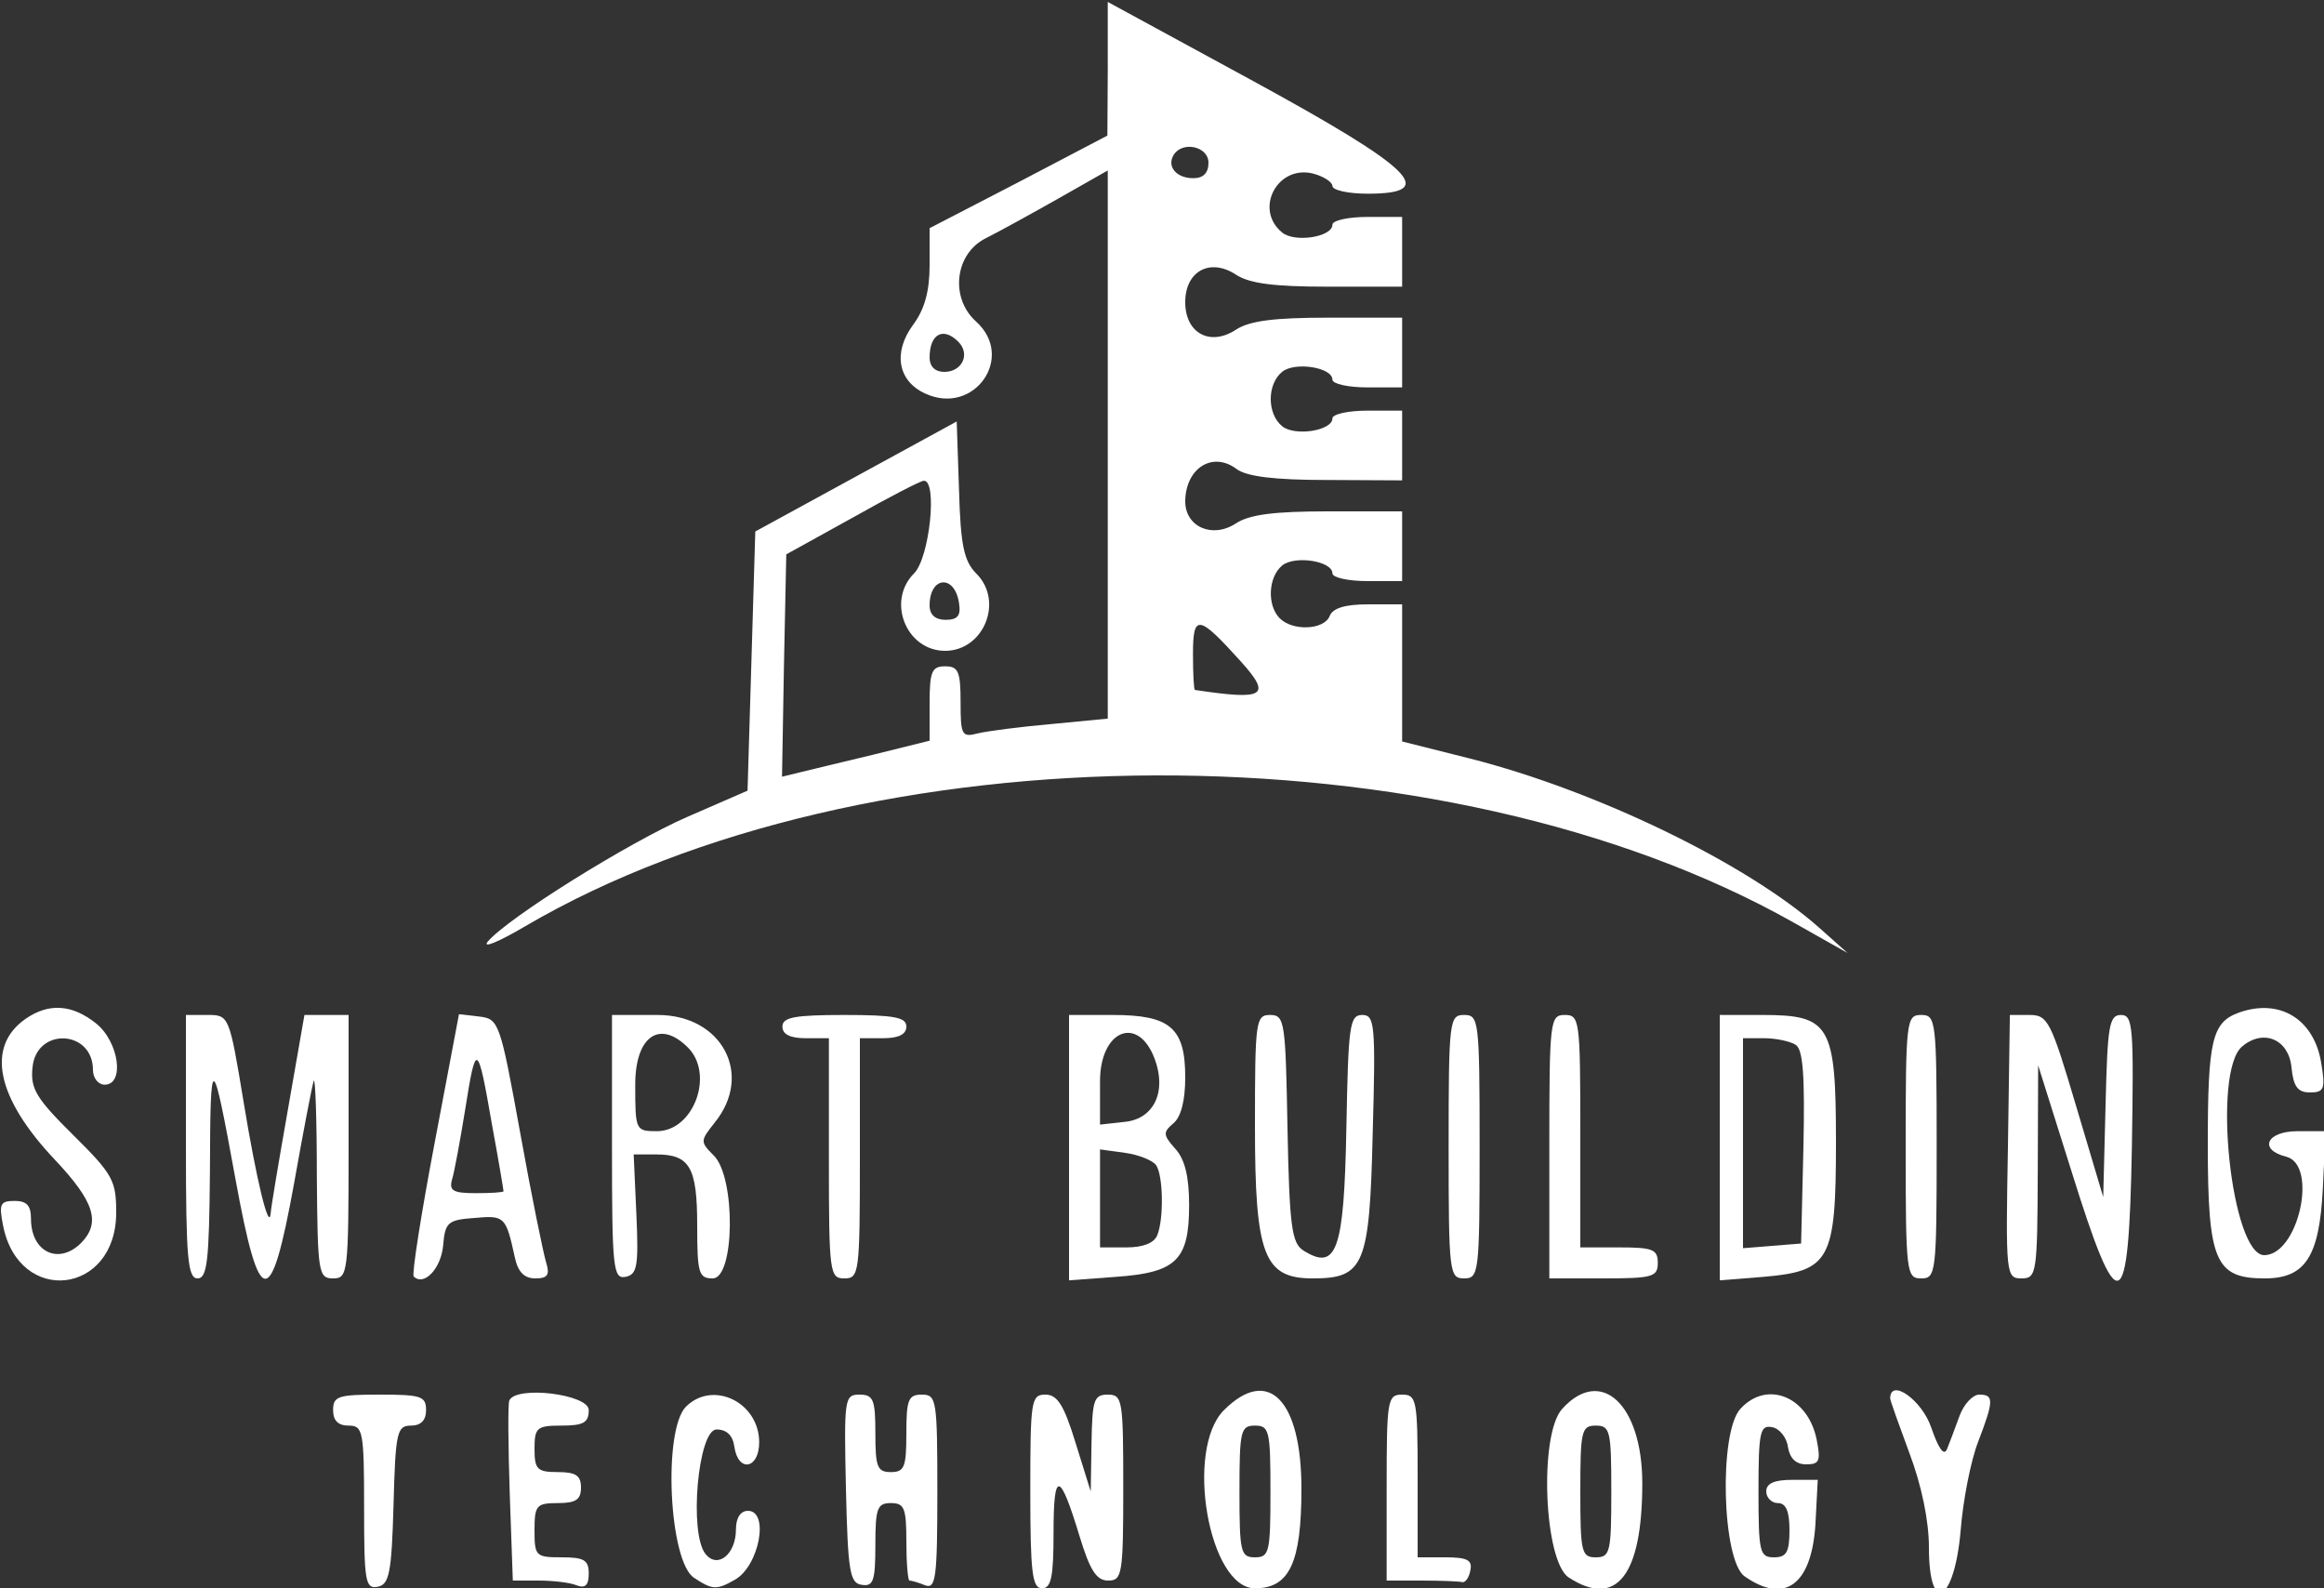
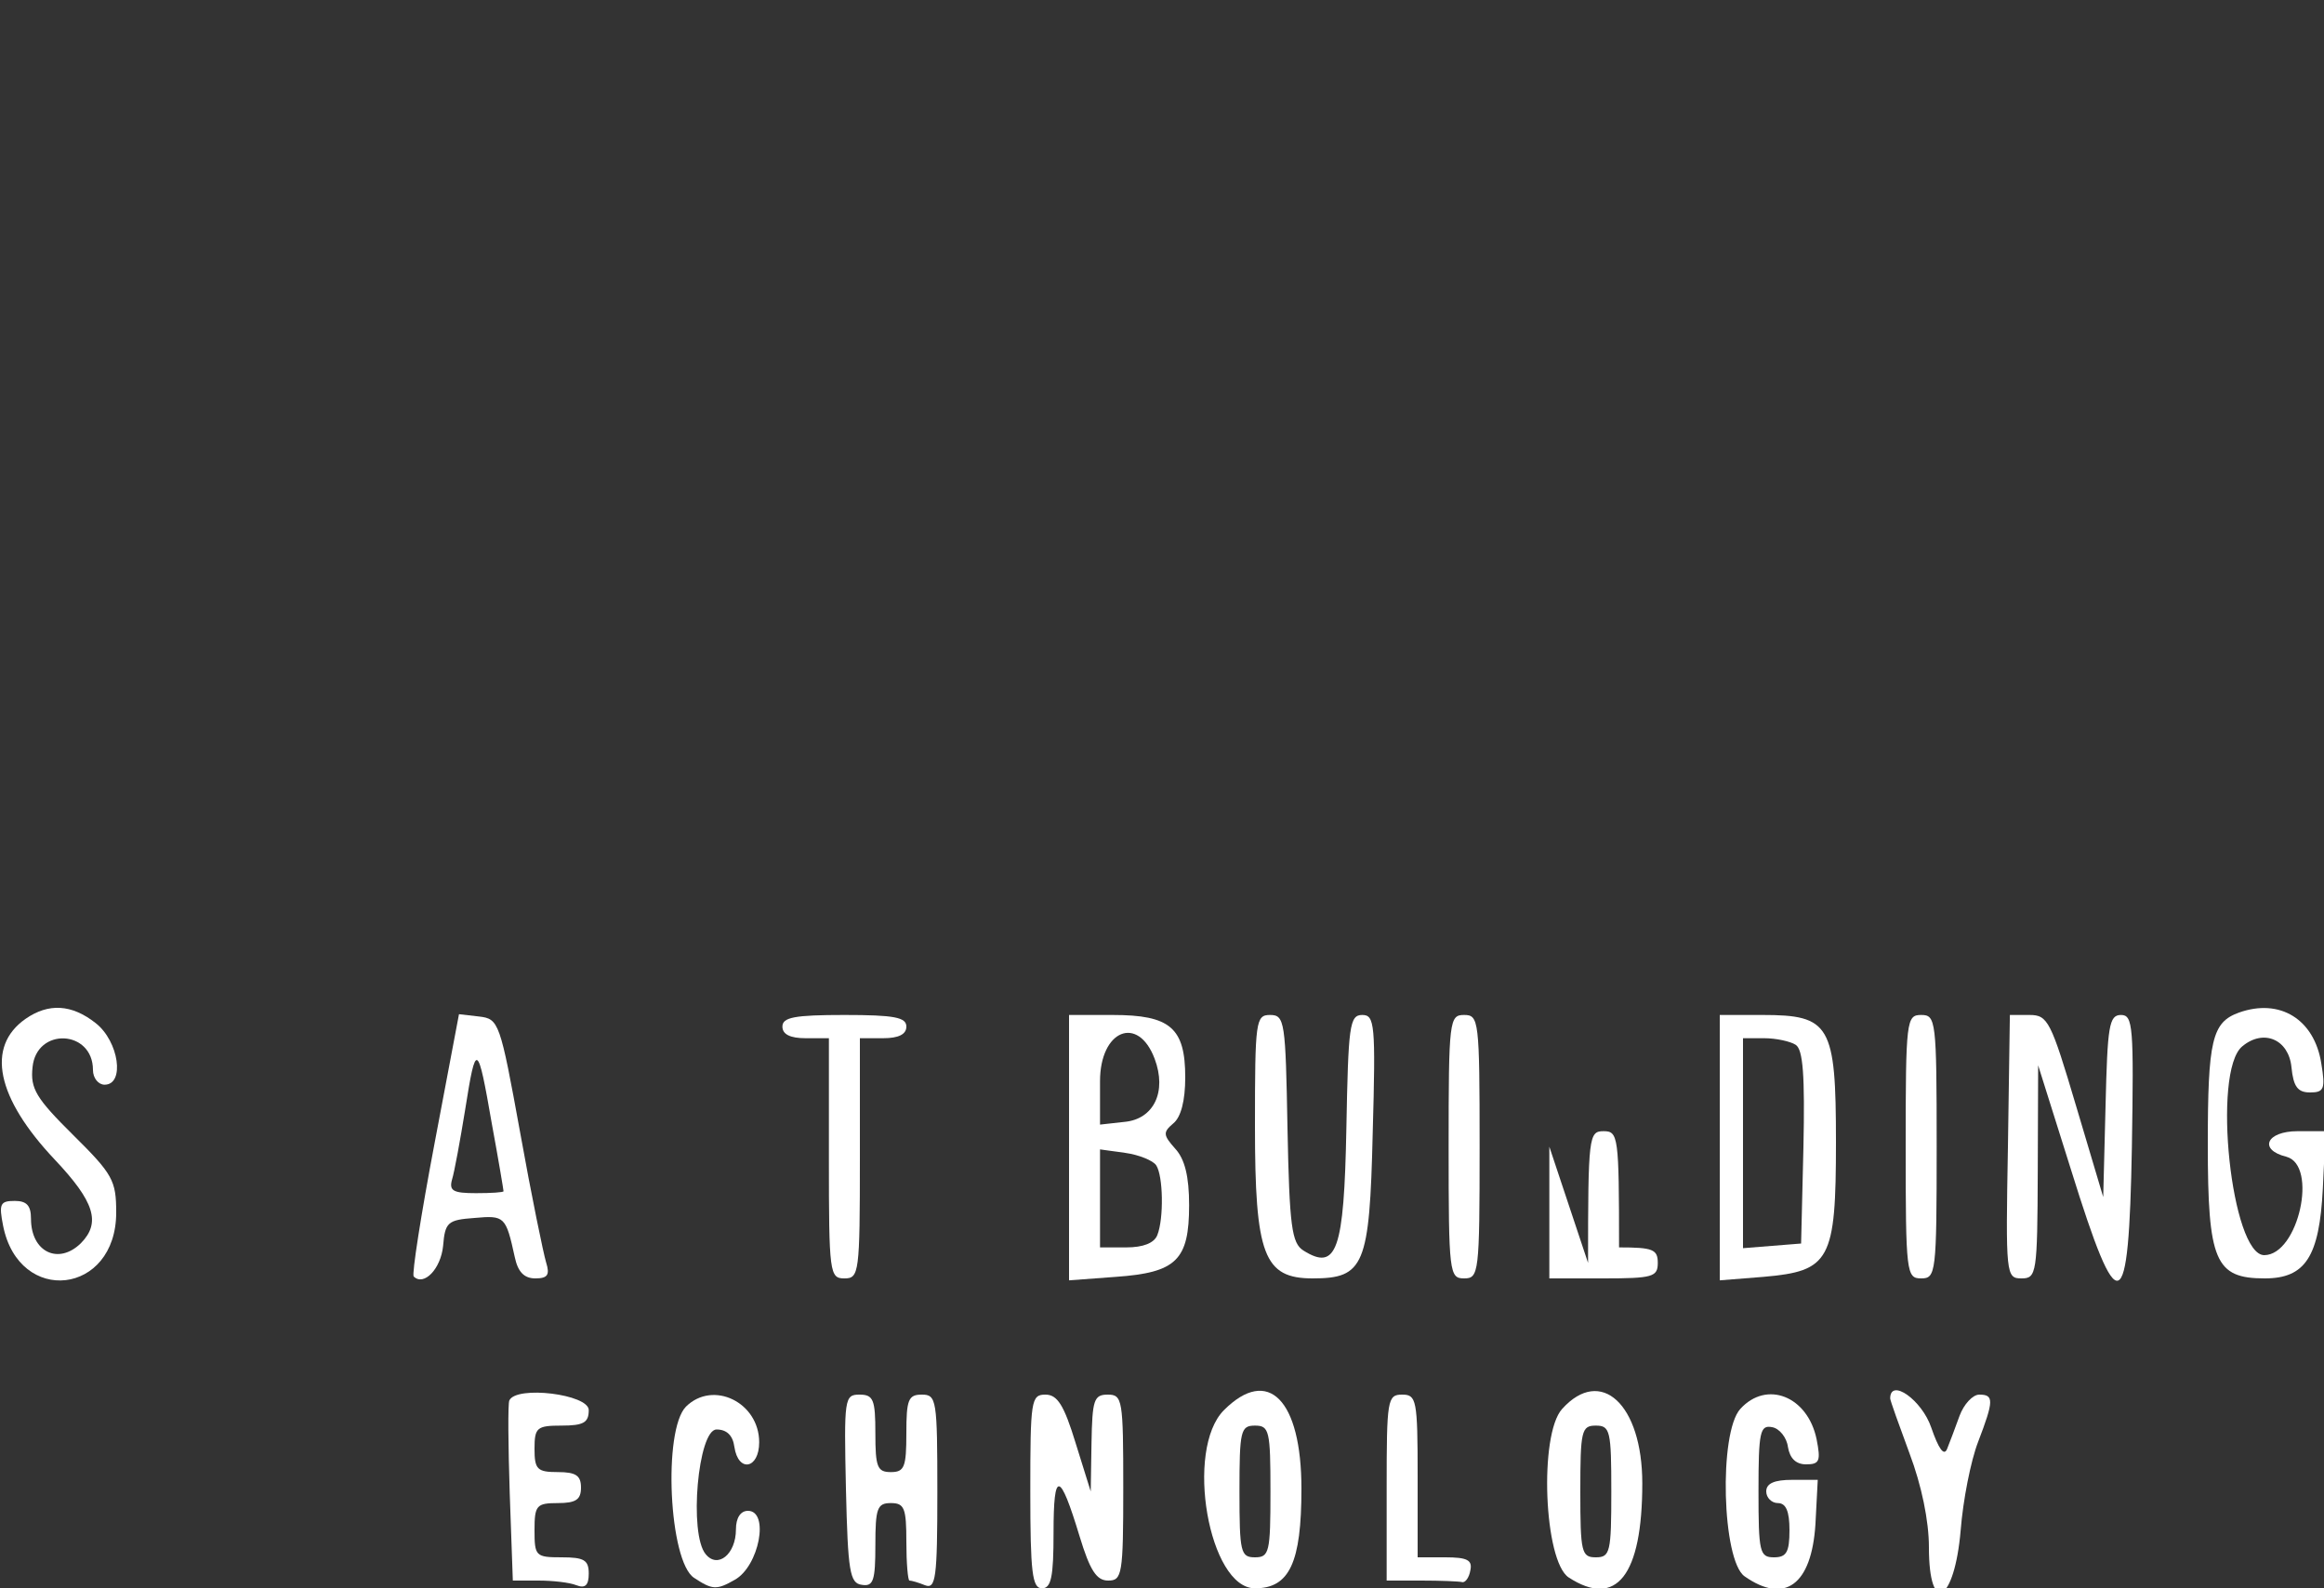
<svg xmlns="http://www.w3.org/2000/svg" version="1.0" width="300pt" height="205pt" viewBox="0 0 300 205" preserveAspectRatio="xMidYMid meet">
  <rect x="0" y="0" width="300" height="205" fill="#333333" stroke="none" />
  <g transform="translate(0,205) scale(0.05,-0.05)" fill="#ffffff" stroke="none">
-     <path d="M2860 3923 l-1 -173 -229 -120 -230 -119 0 -96 c0 -67 -13 -114 -43 -154 -52 -71 -39 -145 32 -177 126 -58 233 94 131 186 -68 61 -55 175 25 215 36 18 121 65 190 104 l125 71 0 -708 0 -707 -145 -14 c-80 -7 -165 -18 -190 -24 -42 -11 -45 -5 -45 81 0 79 -6 92 -40 92 -34 0 -40 -13 -40 -96 l0 -96 -145 -36 c-80 -19 -166 -40 -191 -46 l-45 -11 5 287 6 287 170 94 c94 53 177 96 185 96 36 2 15 -199 -25 -239 -72 -72 -20 -200 80 -200 100 0 152 128 81 199 -32 32 -41 72 -45 216 l-6 177 -260 -142 -260 -142 -10 -335 -10 -334 -154 -67 c-154 -67 -466 -262 -517 -323 -14 -18 29 0 97 40 879 515 2369 520 3274 10 l140 -79 -73 65 c-187 166 -575 354 -902 437 l-175 44 0 177 0 177 -88 0 c-60 0 -91 -10 -99 -30 -14 -36 -95 -40 -129 -6 -33 33 -30 106 6 136 32 27 130 12 130 -20 0 -11 41 -20 90 -20 l90 0 0 90 0 90 -191 0 c-139 0 -203 -8 -238 -31 -61 -40 -131 -9 -131 57 1 86 71 130 133 83 26 -19 97 -28 232 -28 l195 -1 0 90 0 90 -90 0 c-49 0 -90 -9 -90 -20 0 -32 -98 -47 -130 -20 -39 32 -39 108 0 140 32 27 130 12 130 -20 0 -11 41 -20 90 -20 l90 0 0 90 0 90 -191 0 c-139 0 -203 -8 -238 -31 -67 -44 -131 -9 -131 71 0 80 64 115 131 71 35 -23 99 -31 238 -31 l191 0 0 90 0 90 -90 0 c-49 0 -90 -9 -90 -20 0 -32 -98 -47 -130 -20 -73 60 -12 175 80 152 27 -7 50 -22 50 -32 0 -11 41 -20 91 -20 185 0 120 64 -296 291 l-375 204 0 -172z m260 -243 c0 -26 -13 -40 -39 -40 -44 0 -69 30 -51 60 23 37 90 22 90 -20z m-646 -462 c32 -32 10 -78 -36 -78 -24 0 -38 14 -38 37 0 61 35 80 74 41z m2 -675 c5 -32 -3 -43 -35 -43 -26 0 -41 13 -41 37 0 76 65 81 76 6z m728 -151 c80 -89 61 -100 -119 -73 -3 1 -5 43 -5 93 0 104 14 102 124 -20z" />
    <path d="M66 1470 c-103 -72 -75 -204 75 -363 103 -109 120 -163 68 -216 -58 -57 -129 -23 -129 63 0 34 -11 46 -42 46 -38 0 -41 -8 -30 -64 41 -207 292 -179 292 34 0 83 -9 99 -111 200 -96 95 -111 120 -105 175 10 104 156 97 156 -7 0 -21 14 -38 30 -38 53 0 37 112 -23 159 -62 49 -122 52 -181 11z" />
    <path d="M5780 1486 c-69 -25 -80 -71 -80 -340 0 -302 19 -346 147 -346 105 0 141 56 150 232 l7 148 -72 0 c-81 0 -102 -48 -29 -66 82 -22 31 -253 -57 -254 -85 -1 -136 474 -57 539 55 46 120 18 127 -54 5 -50 16 -65 48 -65 36 0 40 9 29 75 -18 114 -107 169 -213 131z" />
-     <path d="M480 1140 c0 -289 5 -340 30 -340 25 0 30 45 32 275 1 315 5 315 66 -19 62 -339 91 -342 151 -12 24 135 47 255 51 266 4 11 8 -99 8 -245 2 -251 4 -265 42 -265 38 0 40 13 40 340 l0 340 -57 0 -57 0 -43 -246 c-24 -136 -44 -255 -44 -265 -4 -52 -37 85 -70 286 -37 224 -38 225 -93 225 l-56 0 0 -340z" />
    <path d="M1122 1149 c-35 -184 -59 -338 -54 -344 26 -26 70 19 76 79 5 61 12 67 81 72 78 7 81 4 104 -101 8 -38 24 -55 53 -55 32 0 38 9 28 41 -7 23 -38 173 -67 335 -52 286 -55 294 -106 300 l-52 6 -63 -333z m148 49 c17 -92 30 -170 30 -173 0 -3 -32 -5 -71 -5 -59 0 -70 6 -62 35 6 19 21 101 34 181 28 177 32 175 69 -38z" />
-     <path d="M1580 1139 c0 -314 3 -341 35 -335 30 6 34 27 28 161 l-7 155 58 0 c87 0 106 -33 106 -184 0 -123 4 -136 40 -136 57 0 60 260 3 317 -36 36 -35 38 2 85 101 124 19 278 -147 278 l-118 0 0 -341z m196 257 c69 -69 15 -216 -80 -216 -55 0 -56 2 -56 120 0 125 63 169 136 96z" />
    <path d="M2020 1450 c0 -20 20 -30 60 -30 l60 0 0 -310 c0 -297 2 -310 40 -310 38 0 40 13 40 310 l0 310 60 0 c40 0 60 10 60 30 0 24 -31 30 -160 30 -129 0 -160 -6 -160 -30z" />
    <path d="M2760 1138 l0 -343 121 9 c156 11 189 43 189 185 0 74 -11 119 -36 146 -31 35 -32 42 -5 65 20 16 31 59 31 119 0 128 -39 161 -187 161 l-113 0 0 -342z m221 229 c32 -85 -2 -156 -78 -163 l-63 -7 0 112 c0 132 98 172 141 58z m4 -275 c18 -27 20 -137 3 -180 -8 -21 -37 -32 -80 -32 l-68 0 0 127 0 126 65 -9 c36 -5 72 -20 80 -32z" />
    <path d="M3240 1193 c0 -333 23 -393 149 -393 133 0 147 33 155 375 8 282 5 305 -27 305 -33 0 -36 -28 -41 -293 -6 -316 -25 -369 -111 -315 -30 19 -36 62 -41 315 -5 276 -7 293 -45 293 -37 0 -39 -15 -39 -287z" />
    <path d="M3740 1140 c0 -327 2 -340 40 -340 38 0 40 13 40 340 0 327 -2 340 -40 340 -38 0 -40 -13 -40 -340z" />
-     <path d="M4000 1140 l0 -340 140 0 c127 0 140 4 140 40 0 35 -13 40 -100 40 l-100 0 0 300 c0 287 -2 300 -40 300 -38 0 -40 -13 -40 -340z" />
+     <path d="M4000 1140 l0 -340 140 0 c127 0 140 4 140 40 0 35 -13 40 -100 40 c0 287 -2 300 -40 300 -38 0 -40 -13 -40 -340z" />
    <path d="M4440 1138 l0 -343 113 9 c172 15 187 42 187 348 0 303 -15 328 -190 328 l-110 0 0 -342z m196 265 c19 -12 24 -79 20 -265 l-6 -248 -75 -6 -75 -6 0 271 0 271 55 0 c30 0 67 -8 81 -17z" />
    <path d="M4920 1140 c0 -327 2 -340 40 -340 38 0 40 13 40 340 0 327 -2 340 -40 340 -38 0 -40 -13 -40 -340z" />
    <path d="M5184 1140 c-6 -331 -5 -340 35 -340 39 0 41 12 42 275 l1 275 85 -270 c123 -395 149 -386 157 59 5 311 3 341 -28 341 -31 0 -35 -28 -40 -235 l-6 -235 -70 235 c-65 219 -73 235 -120 235 l-51 0 -5 -340z" />
-     <path d="M860 460 c0 -27 13 -40 40 -40 37 0 40 -13 40 -211 0 -191 3 -211 35 -205 30 6 36 35 41 211 5 189 9 205 45 205 26 0 39 14 39 40 0 36 -13 40 -120 40 -107 0 -120 -4 -120 -40z" />
    <path d="M1315 485 c-4 -8 -3 -116 1 -240 l8 -225 66 0 c37 0 81 -5 98 -12 23 -9 32 0 32 30 0 35 -12 42 -70 42 -67 0 -70 3 -70 70 0 64 5 70 60 70 47 0 60 9 60 40 0 31 -13 40 -60 40 -53 0 -60 7 -60 60 0 55 6 60 70 60 57 0 70 8 70 40 0 41 -187 64 -205 25z" />
    <path d="M1771 469 c-60 -61 -44 -400 21 -442 47 -31 58 -32 105 -5 63 35 90 178 34 178 -19 0 -31 -18 -31 -48 0 -64 -47 -102 -78 -64 -44 52 -20 322 28 322 26 0 42 -15 46 -45 10 -67 64 -57 64 12 0 103 -119 161 -189 92z" />
    <path d="M2184 257 c5 -214 10 -244 41 -248 30 -5 35 11 35 103 0 95 5 108 40 108 35 0 40 -13 40 -100 0 -55 4 -100 8 -100 5 0 23 -5 40 -12 28 -11 32 18 32 240 0 239 -2 252 -40 252 -35 0 -40 -13 -40 -100 0 -87 -5 -100 -40 -100 -35 0 -40 13 -40 100 0 87 -5 100 -41 100 -39 0 -40 -10 -35 -243z" />
    <path d="M2660 250 c0 -209 5 -250 30 -250 24 0 30 29 30 144 0 162 16 159 67 -9 27 -89 44 -115 74 -115 36 0 39 15 39 240 0 227 -2 240 -40 240 -36 0 -40 -14 -42 -125 l-2 -125 -39 125 c-30 98 -47 125 -78 125 -37 0 -39 -15 -39 -250z" />
    <path d="M3160 460 c-102 -102 -39 -460 80 -460 89 0 120 66 120 257 0 230 -86 317 -200 203z m120 -210 c0 -157 -3 -170 -40 -170 -37 0 -40 13 -40 170 0 157 3 170 40 170 37 0 40 -13 40 -170z" />
    <path d="M3580 260 l0 -240 90 0 c50 0 97 -2 105 -4 8 -2 18 12 21 30 6 27 -8 34 -65 34 l-71 0 0 210 c0 197 -3 210 -40 210 -38 0 -40 -13 -40 -240z" />
    <path d="M4033 463 c-60 -66 -47 -393 17 -435 123 -80 190 5 190 243 0 204 -107 303 -207 192z m127 -213 c0 -157 -3 -170 -40 -170 -37 0 -40 13 -40 170 0 157 3 170 40 170 37 0 40 -13 40 -170z" />
    <path d="M4493 463 c-56 -62 -47 -391 11 -432 104 -73 173 -22 183 134 l6 115 -66 0 c-46 0 -67 -9 -67 -30 0 -16 14 -30 30 -30 21 0 30 -21 30 -70 0 -57 -8 -70 -40 -70 -37 0 -40 13 -40 171 0 153 4 171 35 165 19 -3 38 -27 41 -51 5 -30 21 -45 47 -45 35 0 38 9 27 65 -23 111 -129 153 -197 78z" />
    <path d="M4880 490 c0 -5 23 -69 50 -142 31 -82 50 -174 50 -242 0 -179 66 -143 82 44 6 77 26 179 45 228 41 107 41 122 3 122 -17 0 -40 -25 -51 -55 -11 -30 -25 -68 -32 -85 -8 -20 -22 0 -41 55 -24 71 -106 129 -106 75z" />
  </g>
</svg>